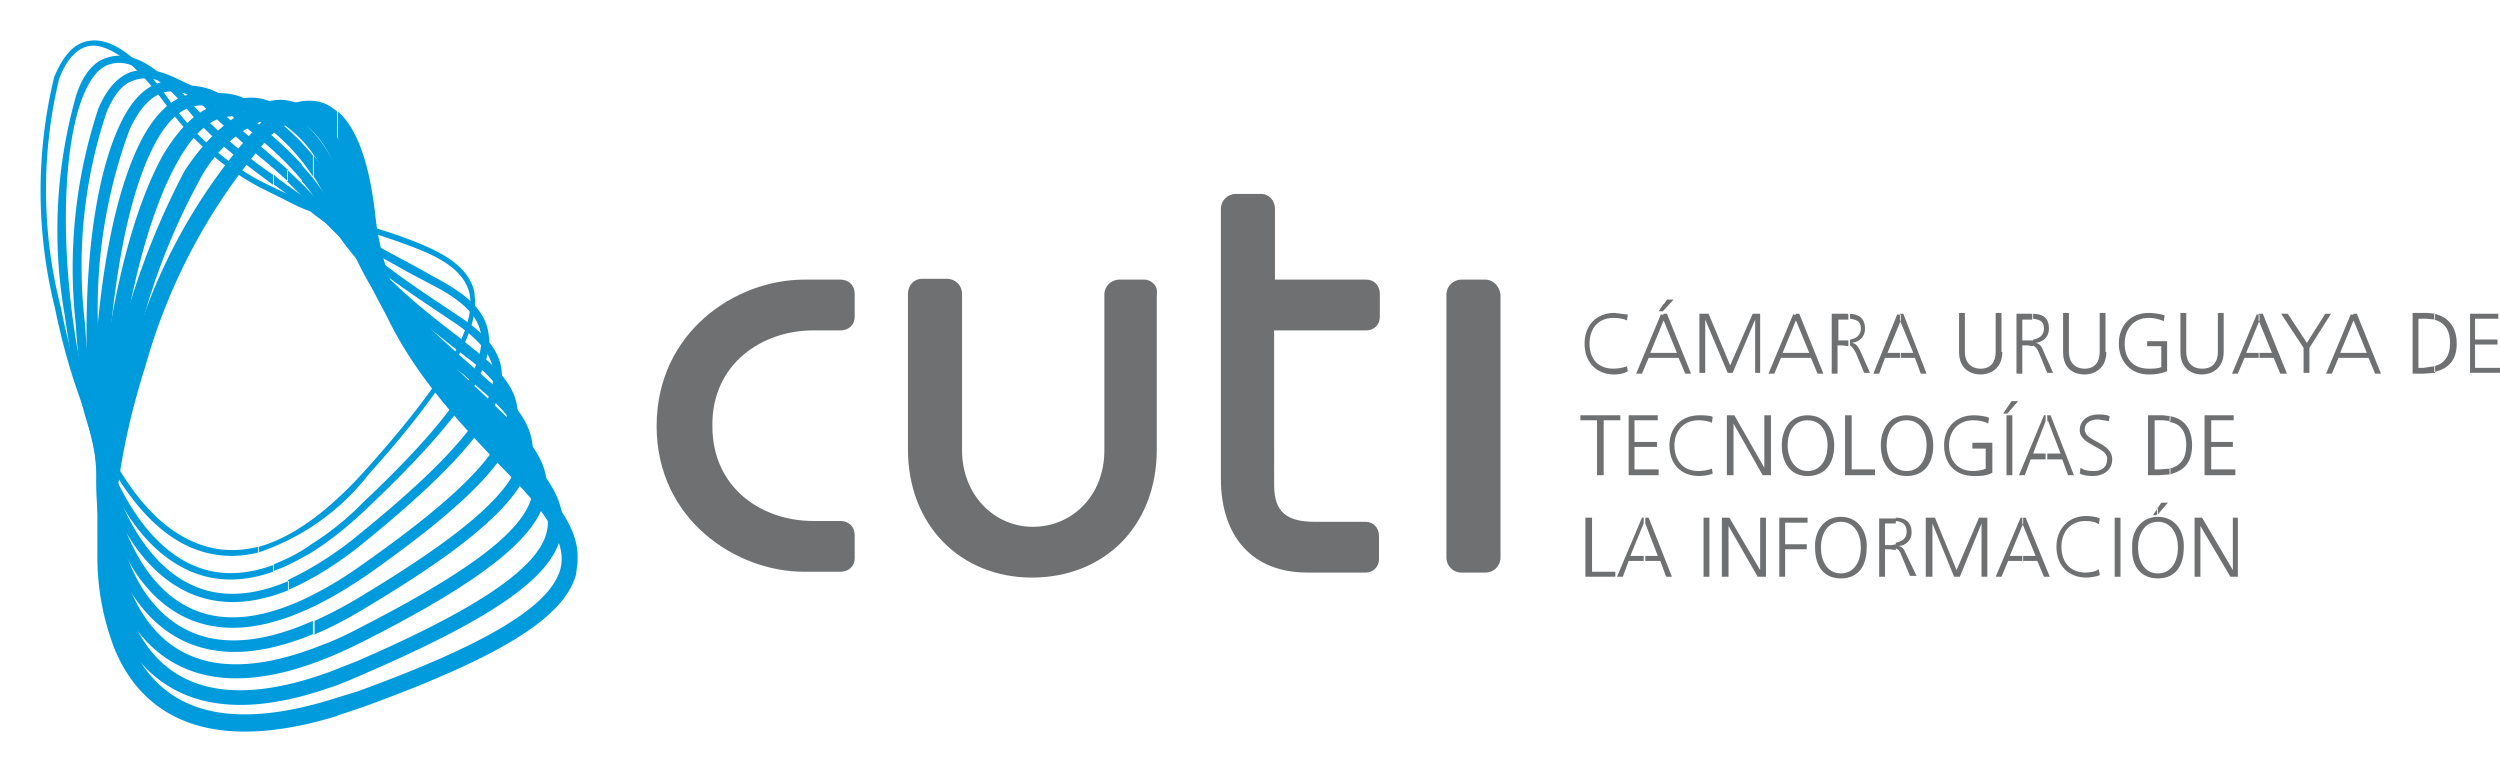
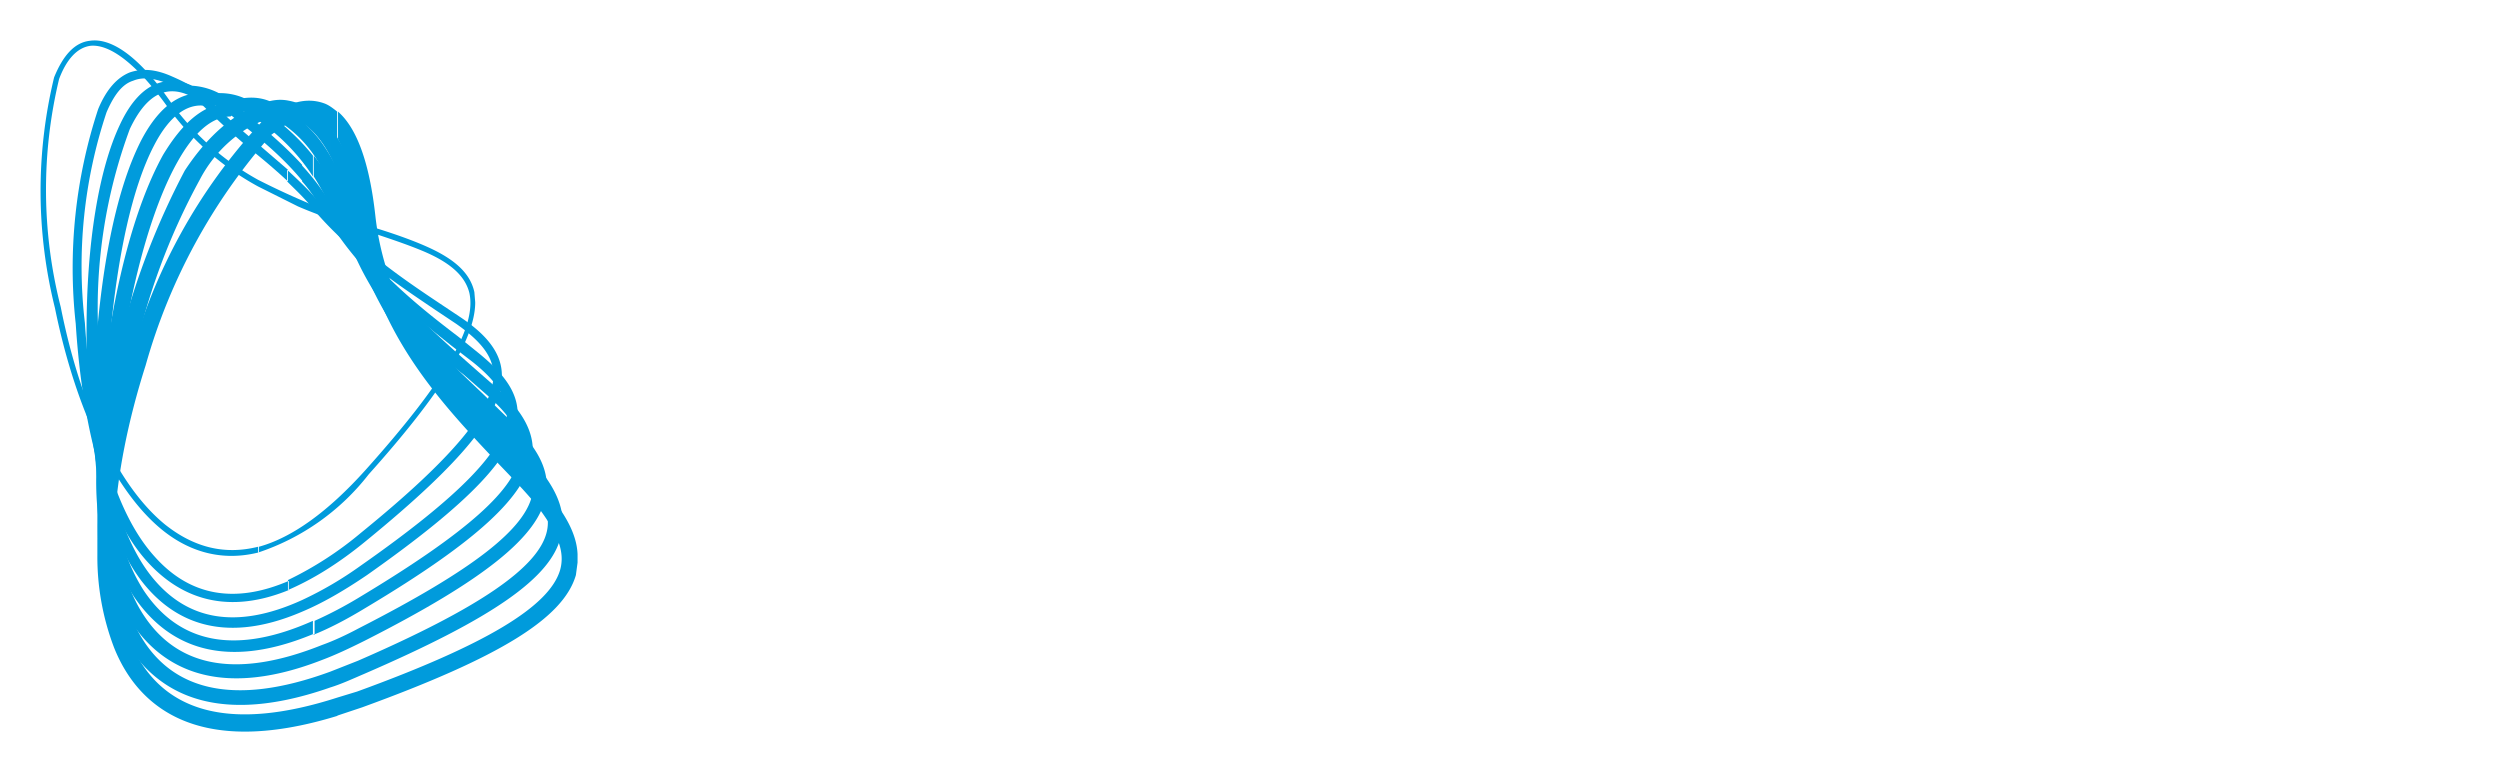
<svg xmlns="http://www.w3.org/2000/svg" xml:space="preserve" viewBox="0 0 300.4 92.8">
-   <path fill="#6F7071" fill-rule="evenodd" d="M195.5 38.5c-.4-.2-1-.3-1.6-.3-1.9 0-2.9 1.3-2.9 3.1s1 3 2.9 3c.4 0 1.2-.1 1.6-.3l.1.6c-.4.3-1.2.4-1.6.4-2.3 0-3.6-1.6-3.6-3.7 0-2.2 1.4-3.7 3.6-3.7l1.6.2-.1.7zm4.4-.8h.4l2.9 7.2h-.7l-.8-1.9h-1.8v-.6h1.6l-1.6-3.9v-.8zm0-.4v-.7l.4-.6h.8l-1.2 1.3zm-.3.4-3 7.2h.7l.8-1.9h1.8v-.6h-1.6l1.6-3.9v-.7h-.3v-.1zm.3-1.2-.6.9h.5l.1-.1v-.8zm4.3 1.2h1.1l2.6 6.2 2.7-6.2h.9v7.1h-.6v-6.4l-2.7 6.4h-.6l-2.7-6.4v6.4h-.7zm11.6 0h.4l2.9 7.2h-.7l-.8-1.9h-1.8v-.6h1.6l-1.6-3.9v-.8zm-.3 0-3 7.2h.7l.8-1.9h1.8v-.6h-1.6l1.6-3.9v-.7h-.3v-.1zm6.6 0c1.2 0 2 .5 2 1.8 0 1-.7 1.6-1.6 1.7.6.1.7.4 1 .9l1.2 2.7h-.7l-1-2.4c-.3-.5-.4-.7-.7-.9v-.7c.7-.1 1.3-.5 1.3-1.3 0-.9-.5-1.1-1.3-1.2v-.6h-.2zm-2 0v7.2h.7v-3.4h.6l.7.1v-.7h-1.2v-2.5h1.2v-.6l-.1-.1h-1.9zm8.2 0h.4l2.8 7.2h-.7l-.7-1.9h-1.8v-.6h1.6l-1.6-3.9v-.8zm-.3 0-2.9 7.2h.7l.7-1.9h1.9v-.6h-1.6l1.6-3.9v-.7h-.4v-.1zm12.6 4.6c0 2.1-1.6 2.7-2.6 2.7s-2.6-.5-2.6-2.7v-4.7h.7v4.7c0 1.2.7 2 1.9 2s1.8-.8 1.8-2v-4.7h.7v4.7zm3.6-4.6c1.3 0 2 .5 2 1.8 0 1-.7 1.6-1.6 1.7.5.1.7.4.9.9l1.2 2.7h-.7l-1-2.4c-.2-.5-.4-.7-.7-.9v-.7c.7-.1 1.3-.5 1.3-1.3 0-.9-.5-1.1-1.3-1.2v-.6h-.1zm-1.9 0v7.2h.7v-3.4h.6l.7.1v-.7H243v-2.5h1.2v-.6l-.1-.1h-1.8zm10.8 4.6c0 2.1-1.6 2.7-2.6 2.7-1.1 0-2.6-.5-2.6-2.7v-4.7h.7v4.7c0 1.2.7 2 1.9 2s1.8-.8 1.8-2v-4.7h.7v4.7zm6.5-.7H258V41h2.4v3.6c-.7.3-1.4.4-2.2.4-2.2 0-3.6-1.6-3.6-3.7 0-2.2 1.4-3.7 3.6-3.7.5 0 1.4.1 1.9.3l-.1.7c-.6-.3-1.3-.4-1.8-.4-1.8 0-2.9 1.3-2.9 3.1s1 3 2.9 3c.4 0 1.2 0 1.5-.2v-2.5zm7.6.7c0 2.1-1.6 2.7-2.6 2.7s-2.6-.5-2.6-2.7v-4.7h.7v4.7c0 1.2.7 2 1.9 2 1.3 0 1.9-.8 1.9-2v-4.7h.7v4.7zm4.3-4.6h.4l2.9 7.2h-.8l-.8-1.9h-1.8v-.6h1.6l-1.6-3.9v-.8h.1zm-.3 0-3 7.2h.7l.8-1.9h1.8v-.6h-1.6l1.6-3.9v-.7h-.3v-.1zm5.6 4.1-2.7-4.1h.8l2.3 3.5 2.2-3.5h.7l-2.6 4.1v3h-.7zm6-4.1h.4l2.9 7.2h-.7l-.8-1.9h-1.8v-.6h1.6l-1.6-3.9v-.8zm-.3 0-3 7.2h.7l.8-1.9h1.8v-.6h-1.6l1.6-3.9v-.7h-.3v-.1zm10 0c1.8.4 2.7 1.7 2.7 3.6 0 2-1 3-2.7 3.4V44c1.2-.3 1.9-1.2 1.9-2.8 0-1.7-.8-2.5-1.9-2.8v-.7zm-2.6 0v7.2h1.3l1.4-.1V44l-1.4.2h-.6v-5.9h1l1 .1v-.7l-.9-.1h-1.8v.1zm6.9 0h3.4v.6h-2.8v2.5h2.7v.6h-2.7v2.8h3v.6h-3.6zM191.9 50.5h-2v-.6h4.8v.6h-2v6.6h-.8zm3.8-.6h3.5v.6h-2.8v2.6h2.7v.6h-2.7v2.7h2.9v.7h-3.6zm10 .9c-.4-.2-1-.3-1.6-.3-1.8 0-2.9 1.3-2.9 3 0 1.8 1 3.1 2.9 3.1.4 0 1.2-.1 1.6-.3l.1.6c-.4.2-1.2.3-1.6.3-2.3 0-3.6-1.5-3.6-3.7 0-2.1 1.4-3.6 3.6-3.6.4 0 1.3 0 1.6.2l-.1.7zm1.8-.9h.9l3.6 6.3v-6.3h.8v7.2h-1l-3.5-6.2v6.2h-.8zm9.7 0c2.1 0 3.2 1.7 3.2 3.6 0 2.2-1.1 3.7-3.2 3.7v-.6c1.7 0 2.4-1.6 2.4-3.1s-.7-3-2.4-3v-.6zm0 7.3v-.6c-1.6 0-2.4-1.6-2.4-3.1s.7-3 2.4-3v-.6c-2.1 0-3.1 1.7-3.1 3.6 0 2.2 1.1 3.7 3.1 3.7zm4.5-7.3h.8v6.5h2.8v.7h-3.6zm7.4 0c2.1 0 3.2 1.7 3.2 3.6 0 2.2-1.1 3.7-3.2 3.7v-.6c1.7 0 2.4-1.6 2.4-3.1s-.7-3-2.4-3v-.6zm0 7.3v-.6c-1.6 0-2.4-1.6-2.4-3.1s.7-3 2.4-3v-.6c-2.1 0-3.1 1.7-3.1 3.6 0 2.2 1.1 3.7 3.1 3.7zm9.5-3.3H237v-.7h2.4v3.6c-.7.4-1.5.4-2.2.4-2.3 0-3.6-1.5-3.6-3.7 0-2.1 1.4-3.6 3.6-3.6.5 0 1.4.1 1.8.3l-.1.7c-.5-.3-1.2-.4-1.8-.4-1.8 0-2.9 1.3-2.9 3 0 1.8 1 3.1 2.9 3.1.4 0 1.2-.1 1.5-.3v-2.4zm3.1-5.7h.8l-1.3 1.5h-.5l1-1.5zm-.6 1.7h.7v7.2h-.7v-7.2zm4.8 0h.5l2.8 7.2h-.7l-.7-1.9H246v-.7h1.6l-1.5-3.9h-.1v-.7h-.1zm-.3 0-3 7.2h.7l.7-1.9h1.8v-.7h-1.5l1.5-3.9v-.7h-.2zm4.4 6.3c.4.3.9.4 1.6.4.9 0 1.6-.4 1.6-1.5 0-1.4-3.3-1.6-3.3-3.4 0-1.2 1-1.9 2.2-1.9.4 0 .9 0 1.4.2l-.1.6-1.3-.2c-.7 0-1.6.3-1.6 1.2 0 1.5 3.3 1.5 3.3 3.6 0 1.4-1.2 2-2.3 2-.7 0-1.3-.1-1.6-.3l.1-.7zm10.7-6.2c1.9.3 2.7 1.7 2.7 3.5 0 2.1-1 3.1-2.7 3.5v-.7c1.3-.3 2-1.2 2-2.8 0-1.8-.8-2.6-2-2.8V50zm-2.6-.1v7.2h1.3l1.4-.1v-.7l-1.3.1h-.6v-5.9h1l.9.1V50l-.9-.1h-1.8zm6.8 0h3.5v.6h-2.7v2.6h2.6v.6h-2.6v2.7h2.9v.7h-3.7zm-74.4 12.3h.8v6.5h2.8v.6h-3.6zm7.2 0h.4l2.8 7.1h-.7l-.7-1.9h-1.8v-.6h1.5l-1.5-3.9v-.7zm-.4 0-3 7.1h.7l.7-1.9h1.8v-.6h-1.6l1.6-3.9v-.7h-.2zm7.4 0h.7v7.1h-.7zm2.2 0h.9l3.7 6.3v-6.3h.7v7.1h-1l-3.5-6.1v6.1h-.8zm6.9 0h3.4v.6h-2.7v2.6h2.6v.6h-2.6v3.3h-.7zm7.4-.1c2.1 0 3.2 1.8 3.1 3.7 0 2.2-1 3.7-3.1 3.7v-.6c1.7 0 2.4-1.6 2.4-3.1s-.7-3.1-2.4-3.1v-.6zm0 .6v-.6c-2.1 0-3.2 1.8-3.1 3.7 0 2.2 1 3.7 3.1 3.7v-.6c-1.7 0-2.4-1.6-2.4-3.1s.7-3.1 2.4-3.1zm6.6-.5c1.2 0 1.9.6 1.9 1.8 0 .9-.7 1.6-1.6 1.6.5.1.7.4.9.9l1.3 2.7h-.8l-1-2.4c-.2-.6-.4-.8-.7-.9v-.7c.6-.1 1.3-.4 1.3-1.3 0-1-.6-1.2-1.3-1.3v-.4zm-2 0v7.1h.7V66h.6l.7.1v-.7l-.5.1h-.8v-2.6h1.3v-.6h-2v-.1zm5.6 0h1.1l2.6 6.3 2.7-6.3h1v7.1h-.7v-6.4l-2.6 6.4h-.7l-2.6-6.4v6.4h-.8zm11.6 0h.4l2.9 7.1h-.7l-.8-1.9H243v-.6h1.6l-1.6-3.9v-.7zm-.2 0-3 7.1h.7l.8-1.9h1.8v-.6h-1.6l1.6-3.9v-.7h-.3zm9.4.8c-.4-.3-1-.4-1.6-.4-1.8 0-2.9 1.3-2.9 3.1s1 3.1 2.9 3.1c.4 0 1.2-.1 1.6-.4l.1.7c-.4.2-1.2.3-1.6.3-2.2 0-3.6-1.5-3.6-3.7 0-2.1 1.4-3.7 3.6-3.7.4 0 1.3.1 1.6.3l-.1.7zm1.9-.8h.7v7.1h-.7zm5.2-.1c2.1 0 3.2 1.8 3.1 3.7 0 2.2-1 3.7-3.1 3.7v-.6c1.7 0 2.4-1.6 2.4-3.1s-.7-3.1-2.4-3.1v-.6zm0-.3V61l.4-.6h.8l-1.2 1.4zm0 7.7v-.6c-1.7 0-2.4-1.6-2.4-3.1s.7-3.1 2.4-3.1v-.6c-2.1 0-3.2 1.8-3.1 3.7-.1 2.2 1 3.7 3.1 3.7zm0-8.5-.6.9h.4l.1-.1V61h.1zm4.4 1.2h.9l3.7 6.3v-6.3h.6v7.1h-.9l-3.6-6.1v6.1h-.7z" clip-rule="evenodd" />
  <path fill="#009BDC" fill-rule="evenodd" d="m40.5 86 3-1C60 79 67.7 74.3 69.2 69.1l.2-1.5v-1c-.1-2.6-1.7-5-3.2-6.9a81.8 81.8 0 0 0-5.2-5.8c-6.4-6.8-14.5-15.3-15.9-28-.7-6.3-2.2-10.5-4.5-12.5v3.3c1.1 2.1 2 5.3 2.4 9.4 1.6 13.4 9.8 22.1 16.5 29.2 1.9 2 3.8 3.9 5.2 5.7 2.4 3.2 3.2 5.4 2.6 7.5-1.3 4.4-9 9-24.4 14.6l-2.3.7V86h-.1zm-9.2-71.2c2.8-2.4 5.3-3.2 7.6-2.4.6.2 1.1.6 1.6 1v3.3c-.7-1.3-1.5-2.1-2.4-2.4-1.8-.7-3.9.7-5.5 1.9a70.6 70.6 0 0 0-15.1 27.7c-4.3 13.5-5 25.7-1.9 33.1 3.6 8.7 12 11 25 6.8V86c-17.2 5.3-24.2-1.4-26.9-8.2a30.6 30.6 0 0 1-2-11.1v-1.8c.1-6.4 1.4-13.8 3.9-21.6a67.6 67.6 0 0 1 15.7-28.5z" clip-rule="evenodd" />
  <path fill="#009BDC" fill-rule="evenodd" d="M39.7 82.6c1.3-.4 2.6-1 4-1.6 15.5-6.7 22.6-11.6 23.7-16.6.9-3.5-1.3-6.6-3.3-8.9l-4.6-4.9C53.4 44.5 45.9 37 43.8 25.7a23 23 0 0 0-4.1-10.4v3.5c1 1.9 1.8 4.4 2.3 7.3C44.1 37.9 52 45.7 58.2 52l4.5 4.7c2.6 3 3.5 5.1 3 7.2-1 4.3-8.2 9.2-22.7 15.5l-3.3 1.3v1.9zM29.2 13.5c1.9-1 3.6-1.8 5.5-1.4 1.6.3 3.3 1.2 5 3.2v3.5c-1.4-2.7-3.2-4.4-5.3-4.8-1.3-.3-2.7.4-4.3 1.2a15.8 15.8 0 0 0-6.1 6.4 78.7 78.7 0 0 0-7.9 21.3c-3.3 13.9-3.3 25.3.1 32.2 3.8 8 11.8 9.9 23.5 5.6v1.9C24.3 88 17.5 82 14.4 75.8a34.4 34.4 0 0 1-2.7-13.1v-2.5a91.3 91.3 0 0 1 10.5-39.7c2.1-3.2 4.5-5.6 7-7z" clip-rule="evenodd" />
  <path fill="#009BDC" fill-rule="evenodd" d="M38.7 79.3c1.6-.6 3.3-1.4 5.1-2.3 14.4-7.3 21-12.6 21.8-17.5.6-3.4-1.6-6.1-3.7-8.4L58 47.3c-5.7-5.4-12.8-12.1-15.5-21.9-1-3.6-2.4-6.2-3.8-8.2v3.1c.9 1.5 1.6 3.3 2.2 5.5C43.7 36.2 51 43 56.8 48.5l3.9 3.7c2.7 2.8 3.6 4.9 3.3 7-.7 4.3-7.2 9.3-20.9 16.3-1.5.8-3 1.5-4.4 2v1.8zM27.1 12.4c1.9-.8 3.8-.9 5.4-.2a15 15 0 0 1 6.2 5v3.1a14.4 14.4 0 0 0-6.8-6.6 5.3 5.3 0 0 0-4.1.2l-.1.1h-.1c-2.2.1-4.3 1.9-6.3 5.5-2.8 5-5.1 12.9-6.6 22.3-1.7 9.8-2.5 23.2 2 31.2 4.1 7.2 11.5 8.7 22 4.5v1.8c-13.6 5.3-20.3.1-23.5-5.5a36.7 36.7 0 0 1-3.6-17.7c0-5 .5-10.1 1.3-14.6 1-6.7 3-16.2 6.7-22.9 2.3-3.8 4.7-5.9 7.5-6.2z" clip-rule="evenodd" />
  <path fill="#009BDC" fill-rule="evenodd" d="M37.6 76.3c2-.8 4.1-1.9 6.4-3.3 13.4-8 19.3-13.5 19.9-18.3l.1-.4v-.7c-.2-2.7-2.1-5-4.1-6.8l-3.3-2.9c-5.3-4.7-11.9-10.4-15.3-18.8-1-2.6-2.2-4.7-3.6-6.4v2.5a30 30 0 0 1 2.3 4.4A52.4 52.4 0 0 0 55.7 45l3.2 2.8c2.8 2.6 3.9 4.6 3.6 6.7-.4 4.2-6.4 9.5-19.2 17.2a49.4 49.4 0 0 1-5.5 2.9v1.7h-.2zm-12.5-65c1.8-.3 3.6 0 5.2 1 2.3 1.5 5 3.5 7.3 6.4v2.5a24.2 24.2 0 0 0-8.1-7.7 5.2 5.2 0 0 0-4.2-.7h-.2c-2.4-.6-4.7 1-6.6 4.7-2.6 5-4.4 13.2-5.3 23.3C12 54.9 13.4 65 17.3 71c4.3 6.4 11.1 7.7 20.3 3.6v1.6c-11.8 4.9-18.1.5-21.5-4.5-4.1-6.2-5.6-16.6-4.5-31.1.6-7.2 2-17.2 5.4-23.8 2.8-5.3 5.9-5.9 8.1-5.5z" clip-rule="evenodd" />
  <path fill="#009BDC" fill-rule="evenodd" d="M36.3 73.5c2.4-1 5-2.5 7.8-4.4C56.6 60.3 62 54.6 62.2 49.9v-.2c0-3-2.3-5.3-4.6-7.2L55 40.4c-5-3.8-11.1-8.7-15-15.5a28.2 28.2 0 0 0-3.7-5v1.9c1 1.1 1.8 2.4 2.6 3.7 4 7.1 10.3 12 15.3 16l2.6 2c3 2.4 4.1 4.3 4.1 6.4-.2 4.1-5.6 9.7-17.6 18.1a43.6 43.6 0 0 1-7 4.1v1.4zM14.4 15c2.7-5.8 6.2-5.8 8.7-4.7a8 8 0 0 1 4.8 2l1.7 1.4c2.2 1.8 4.5 3.7 6.7 6.1v1.9c-2.3-2.8-5-5-7.5-7l-1.7-1.4a7.7 7.7 0 0 0-4.3-1.8h-.1l-.1-.1c-2.8-1.2-5.1.1-7 4.1a62 62 0 0 0-3.8 24.3c-.3 13.6 2 23.7 6.2 29.2 4.3 5.6 10.4 6.7 18.3 3.1v1.4c-10 4.3-15.9.7-19.3-3.7-4.4-5.8-6.7-15.9-6.6-30 0-10.7 1.5-19.5 4-24.8z" clip-rule="evenodd" />
  <path fill="#009BDC" fill-rule="evenodd" d="M34.6 70.9c2.8-1.2 6-3.1 9.5-6 11.5-9.4 16.4-15.4 16.2-20-.1-3-2.6-5.2-5-6.8l-2.4-1.6c-4.5-3-10.1-6.8-14.4-12-1.2-1.5-2.6-2.8-4-4.1v1.4c1.1 1.1 2.2 2.1 3.2 3.4 4.4 5.2 10.1 9 14.7 12.1l2.4 1.6c3 2.1 4.4 3.9 4.5 6 .1 4.1-4.7 10-15.9 19.1a41.9 41.9 0 0 1-8.8 5.7v1.2zm-19-62.2c1.5-.5 3.1-.4 5.1.5 1.6.7 3.2 1.5 4.8 3.1 1.7 1.8 3.6 3.4 5.5 5l3.6 3.1v1.4a76 76 0 0 0-4.3-3.7 88.9 88.9 0 0 1-5.6-5.1c-1.6-1.6-3.2-2.3-4.4-2.9-1.7-.7-3.1-.9-4.3-.4-1.3.4-2.3 1.7-3.2 3.8a58.5 58.5 0 0 0-2.6 25.3c.6 9.2 2.5 21.6 8.4 28.1 4.2 4.7 9.6 5.7 16.1 2.9v1.1c-8.1 3.3-13.5.4-16.9-3.3-6.1-6.6-8.1-19.3-8.7-28.7a61 61 0 0 1 2.7-25.8c1-2.4 2.3-3.8 3.8-4.4z" clip-rule="evenodd" />
-   <path fill="#009BDC" fill-rule="evenodd" d="M37.4 66.4c2.1-1.3 4.4-3.1 6.9-5.5 10.1-9.6 14.5-15.7 14.5-20.1l-.1-.7c-.4-3-3-4.8-5.4-6.2l-3.6-2c-3.9-2.1-8.4-4.4-12.3-7.5v1.1c3.8 3 8.1 5.2 11.8 7.3l3.6 1.9c3.2 1.8 4.7 3.5 5 5.5.5 4.1-3.8 10.4-14.2 20.2a33.2 33.2 0 0 1-6.2 5v1zm-4.5 2.2v-.8c1.5-.6 3-1.3 4.5-2.4v1c-1.7 1-3.1 1.7-4.5 2.2zm4.5-44.3v1.1l-.6-.4-3.7-2.7-.2-.1V21l.7.6 3.8 2.7zM13 6.9c-1.6.4-2.9 1.8-3.8 4.4A59.3 59.3 0 0 0 7.8 38c1 7.5 3.7 21 10.7 27.7 3.2 3 7.8 5.3 14.3 3v-.8c-5.2 1.9-9.7 1-13.6-2.7-5.1-4.8-8.8-14.5-10.5-27.2-1.4-10.9-.9-21 1.3-26.5.9-2.2 2-3.5 3.3-3.8 1.3-.4 2.8 0 4.7 1.3 1.1.7 2.7 1.9 4.4 4 3 3.8 6.8 6.5 10.4 9.2V21a52.6 52.6 0 0 1-9.8-8.6c-1.8-2.2-3.5-3.4-4.6-4.2-2-1.4-3.8-1.8-5.4-1.3z" clip-rule="evenodd" />
  <path fill="#009BDC" fill-rule="evenodd" d="M31 66.4A28 28 0 0 0 44.3 57C53 47.3 57 40.8 57.1 36.5v-.2l-.1-1.2c-.5-2.3-2.4-4-5.8-5.5-1.8-.8-4.1-1.6-6.4-2.3A95 95 0 0 1 31 21.6v.8l4.8 2.4c3 1.3 6 2.2 8.7 3.1 2.4.8 4.5 1.5 6.4 2.3 3.3 1.4 5 3 5.5 5 .9 4.1-3 10.7-12.5 21.3-4.5 5-8.8 8.1-12.8 9.2v.7H31zM10.8 4.9c2.7-.4 6.1 2.1 9.8 7.5A32 32 0 0 0 31 21.6v.8a32.9 32.9 0 0 1-10.9-9.6c-3.6-5-6.8-7.5-9.2-7.3-1.6.2-2.9 1.6-3.8 4a57 57 0 0 0 .2 27.4C9.7 49 14.3 58.5 19.8 63c3.5 2.8 7.2 3.7 11.2 2.7v.7c-4.9 1.2-8.8-.5-11.6-2.8C13.8 59 9.1 49.3 6.6 37a58.1 58.1 0 0 1-.1-27.7C7.6 6.6 9 5.1 10.8 4.9z" clip-rule="evenodd" />
-   <path fill="#6F7071" fill-rule="evenodd" d="M137.5 33.6h-3c-1 0-1.8.8-1.8 1.8v18.7c0 5.5-3.9 9.2-8.6 9.2-4.6 0-8.5-3.8-8.5-9.2V35.3c0-1-.8-1.8-1.8-1.8h-3c-1 0-1.7.8-1.7 1.8V54c0 9.2 6.4 15.4 14.9 15.4 8.6 0 15-6.1 15-15.4V35.4c.2-1-.6-1.8-1.5-1.8zm-39.8 6.1h3.3c1 0 1.7-.7 1.7-1.6v-2.8c0-1-.7-1.7-1.7-1.7h-4.4c-8.2 0-17.7 6.3-17.7 17.6 0 11.2 9.5 17.5 17.7 17.5h4.4c1 0 1.7-.7 1.7-1.6v-2.8c0-1-.7-1.7-1.7-1.7h-3.3c-6.1 0-12.1-3.9-12.1-11.4-.1-7.5 6-11.5 12.1-11.5zm66.5 0c.9 0 1.6-.7 1.6-1.6v-2.8c0-1-.7-1.7-1.6-1.7h-11v-8.5c0-1-.7-1.8-1.7-1.8h-3c-1 0-1.8.8-1.8 1.8v32.4c0 7 3.8 11.3 10.4 11.3h7c.9 0 1.6-.7 1.6-1.6v-2.8c0-1-.7-1.7-1.6-1.7H158c-3.3 0-4.9-1.1-4.9-4.4V39.7h11.1zm14.3-6.1h-2.9c-1 0-1.8.8-1.8 1.8V67c0 1 .8 1.8 1.8 1.8h2.9c1 0 1.8-.8 1.8-1.8V35.4c-.1-1-.9-1.8-1.8-1.8z" clip-rule="evenodd" />
</svg>